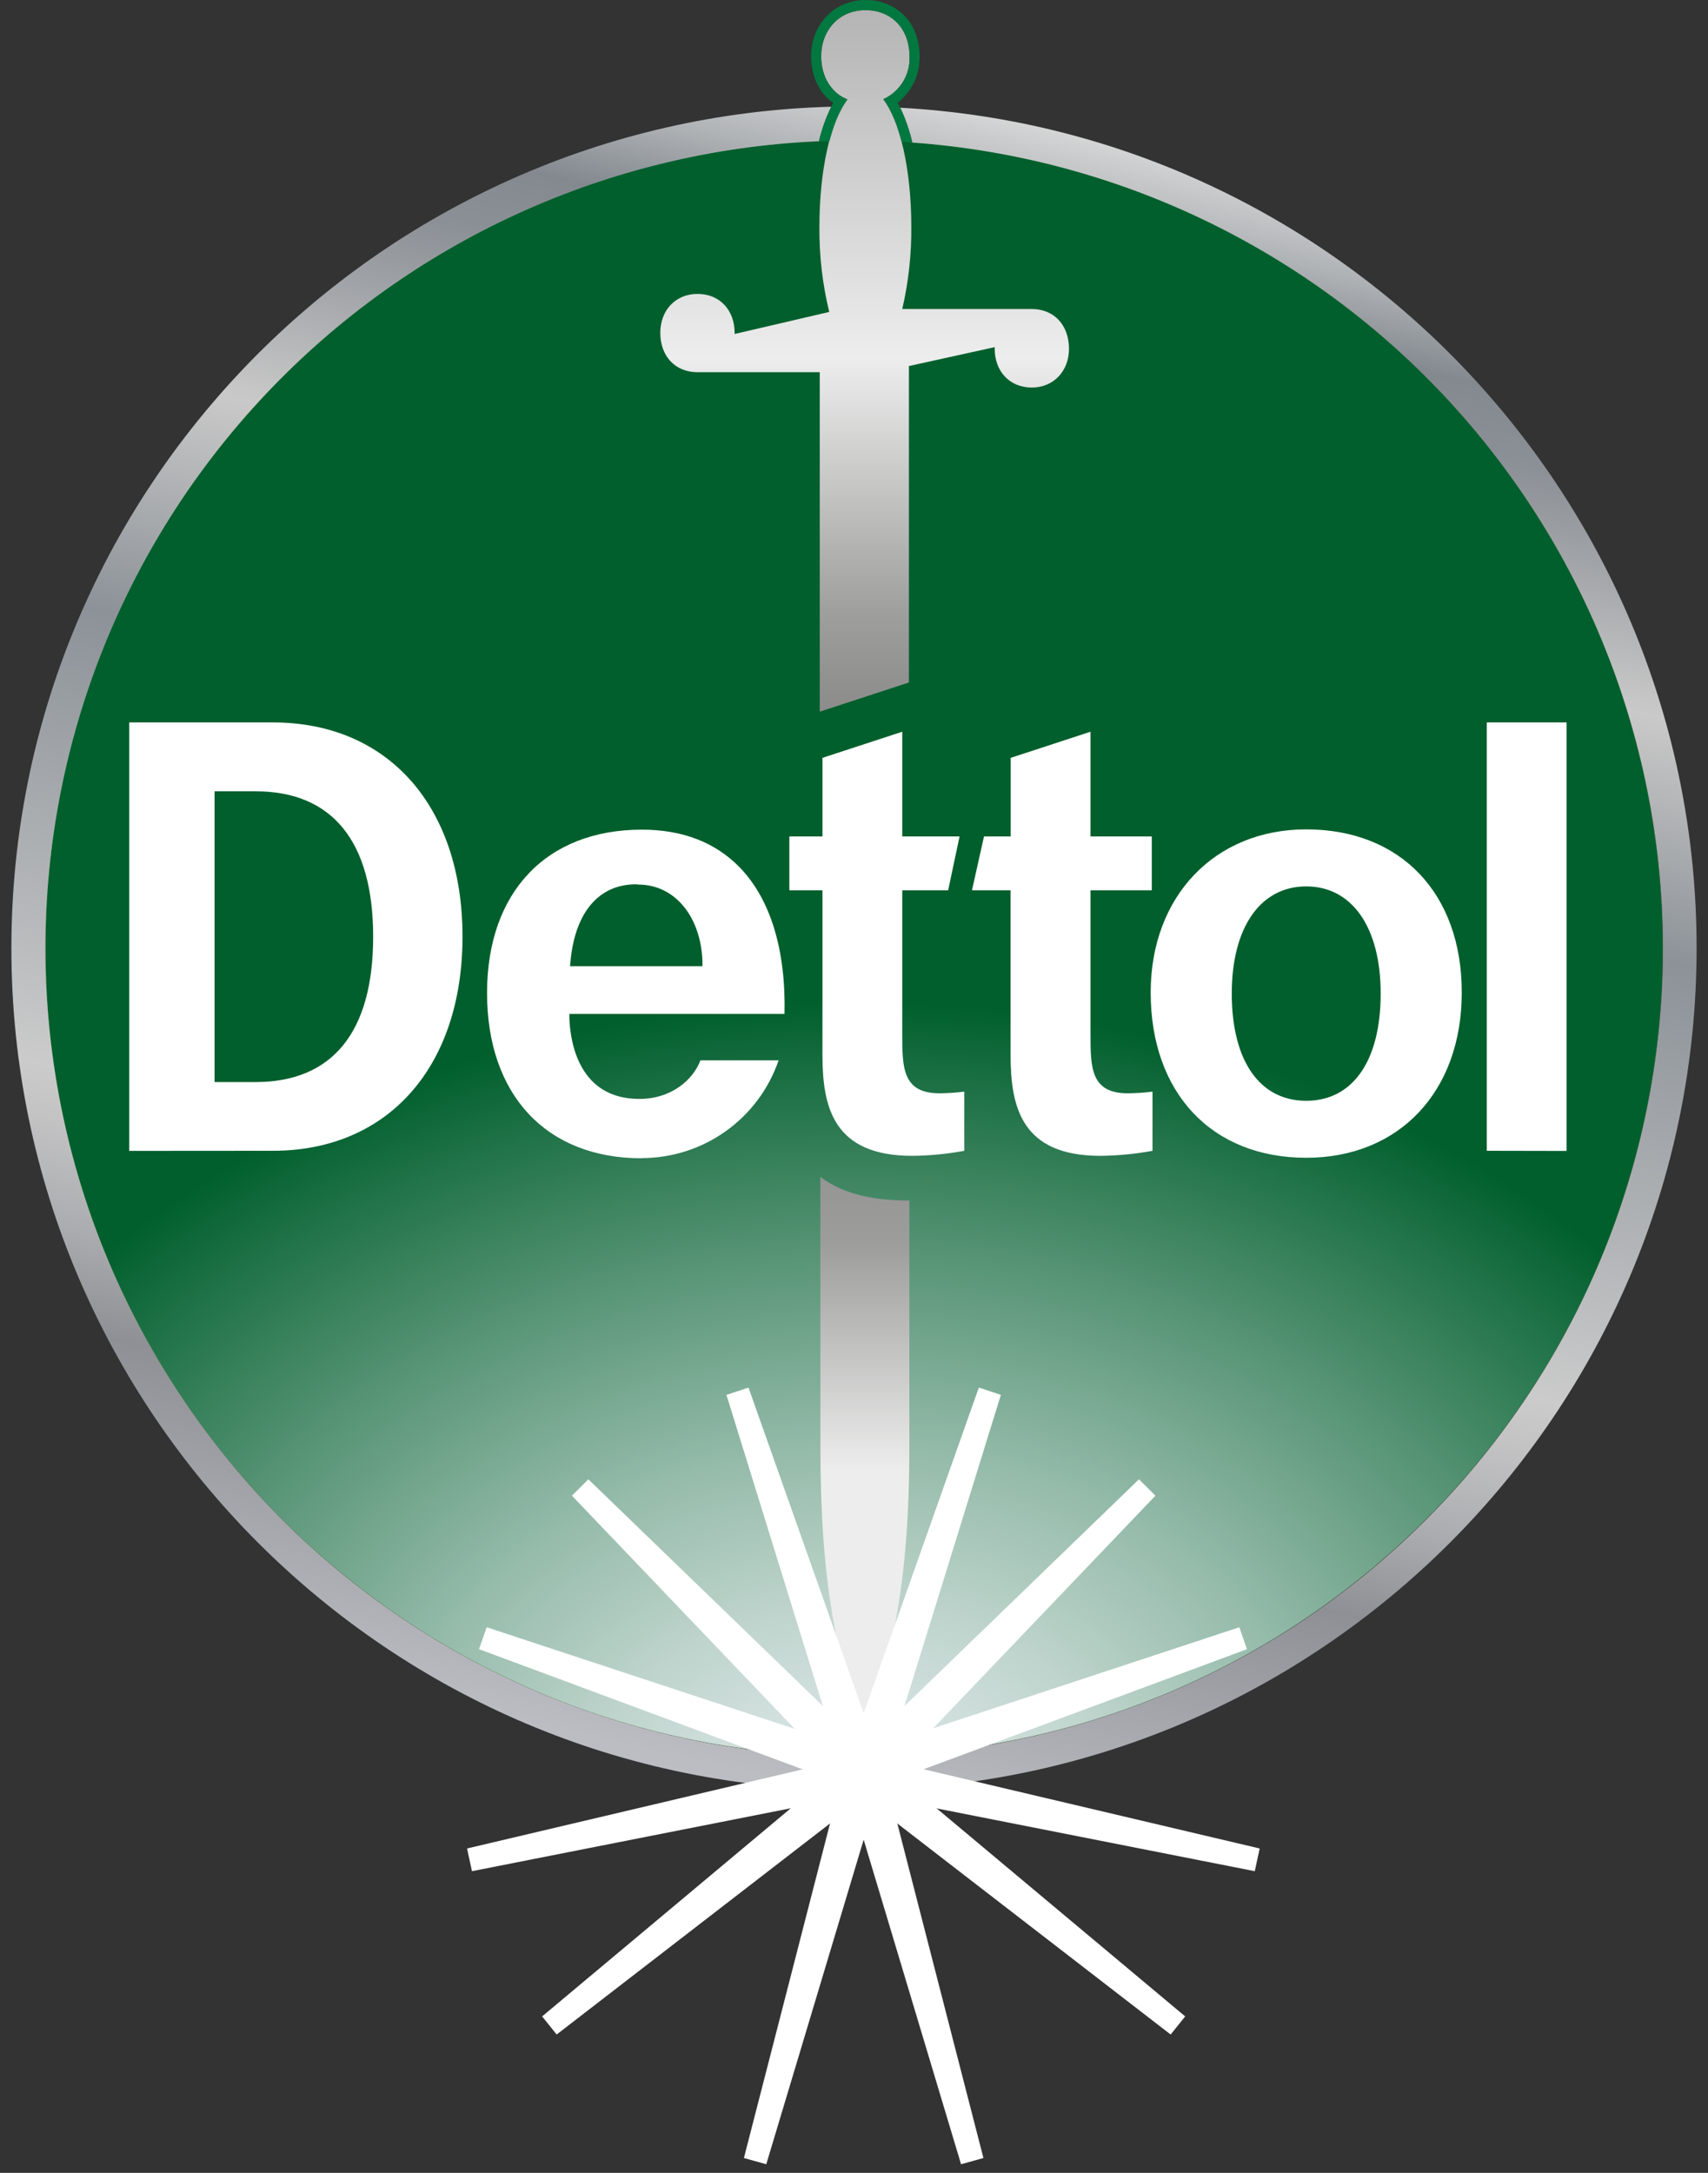
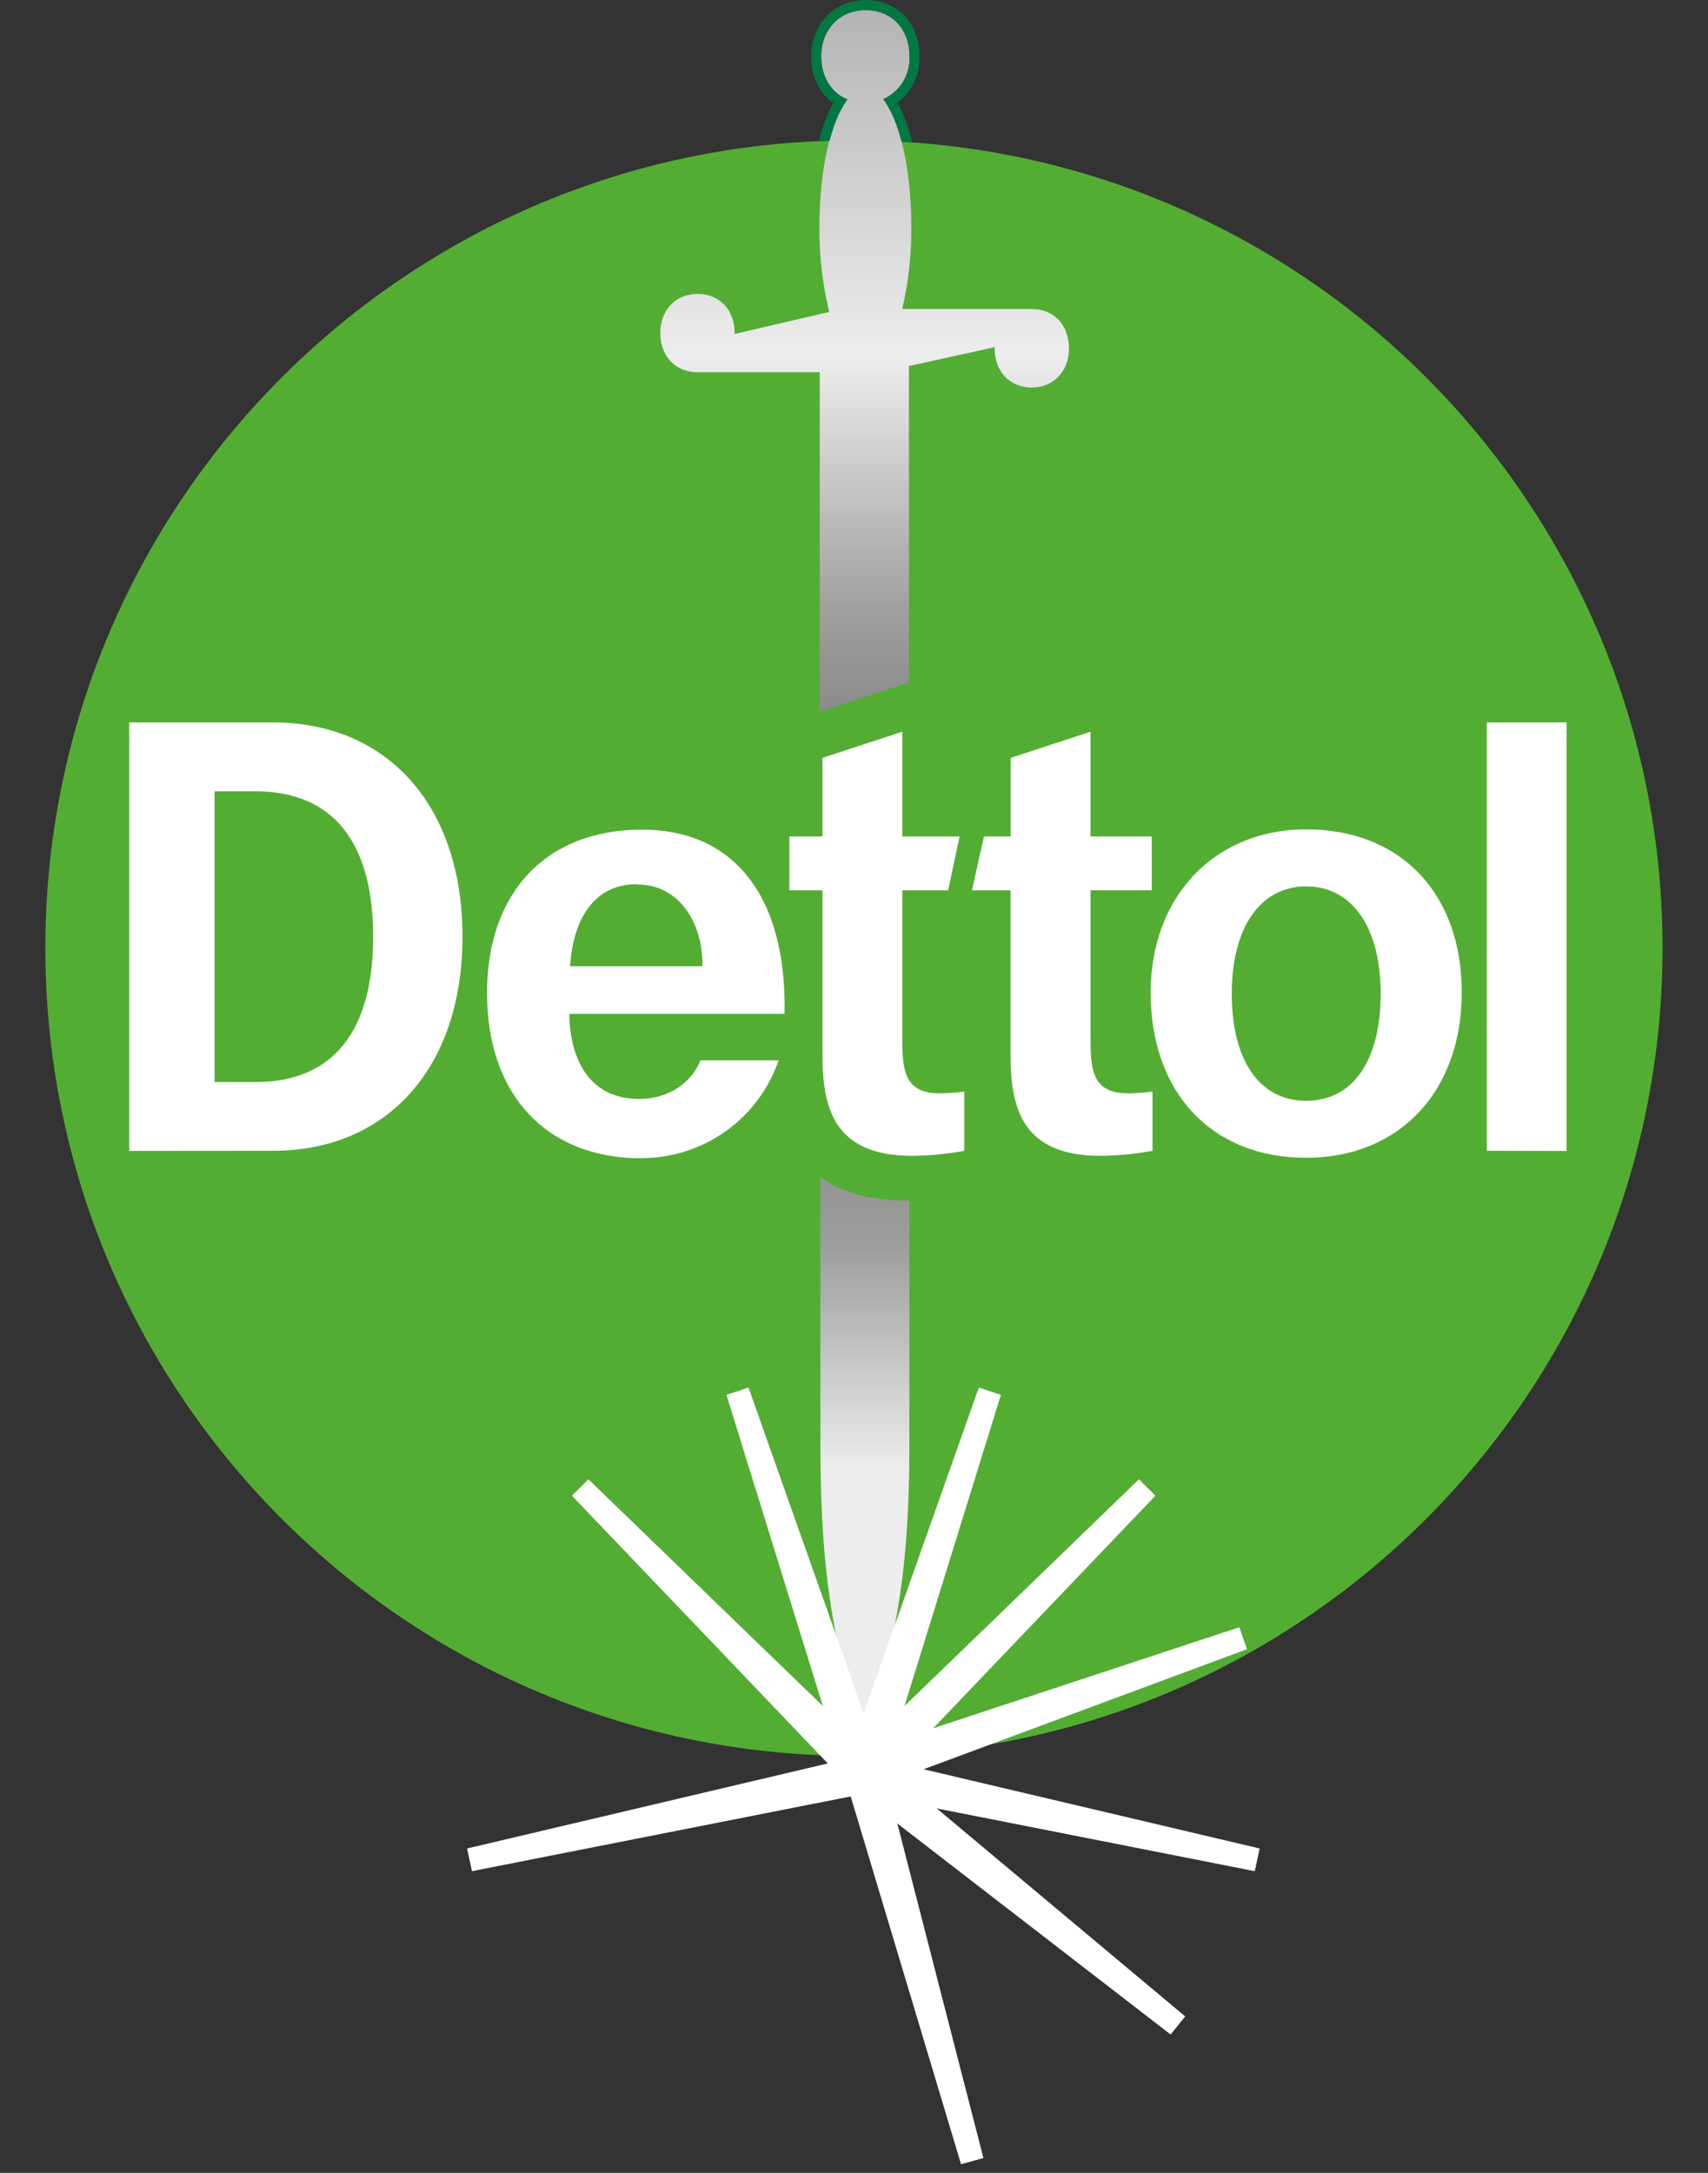
<svg xmlns="http://www.w3.org/2000/svg" width="114" height="145" viewBox="0 0 114 145" fill="none">
  <rect x="0" y="0" width="114" height="145" fill="#333333" stroke="none" />
  <path d="M110.965 63.515C111.1 33.745 87.047 9.502 57.241 9.367C27.435 9.232 3.163 33.256 3.028 63.025C2.893 92.795 26.946 117.038 56.752 117.173C86.557 117.308 110.829 93.284 110.965 63.515Z" fill="#53AD33" />
  <g style="mix-blend-mode:multiply">
-     <path style="mix-blend-mode:multiply" d="M57.249 117.174C87.054 117.039 111.107 92.797 110.972 63.027C110.837 33.257 86.565 9.234 56.759 9.369C26.953 9.504 2.9 33.746 3.035 63.516C3.171 93.286 27.443 117.309 57.249 117.174Z" fill="url(#paint0_radial_59_2382)" />
-   </g>
-   <path d="M60.085 7.189C60.435 7.933 60.705 8.712 60.891 9.513C74.901 10.521 87.966 16.944 97.312 27.418C106.657 37.892 111.547 51.592 110.942 65.608C110.338 79.625 104.287 92.854 94.074 102.486C83.862 112.119 70.292 117.396 56.247 117.197C42.202 116.998 28.787 111.339 18.852 101.421C8.918 91.503 3.245 78.108 3.038 64.08C2.832 50.052 8.109 36.496 17.748 26.291C27.387 16.086 40.629 10.036 54.662 9.425C54.85 8.63 55.124 7.858 55.48 7.123C25.167 7.932 0.76 32.81 0.76 63.273C0.76 94.247 25.988 119.445 57 119.445C88.012 119.445 113.24 94.247 113.24 63.273C113.24 33.336 89.665 8.792 60.085 7.189Z" fill="url(#paint1_linear_59_2382)" />
+     </g>
  <path d="M87.184 77.26C80.877 77.26 76.802 72.928 76.802 66.229C76.802 59.82 81.073 55.345 87.184 55.345C93.49 55.345 97.565 59.618 97.565 66.229C97.565 72.84 93.394 77.26 87.184 77.26ZM87.184 59.151C84.121 59.151 82.214 61.894 82.214 66.302C82.214 70.785 84.073 73.458 87.184 73.458C90.294 73.458 92.153 70.785 92.153 66.302C92.153 61.894 90.25 59.151 87.184 59.151ZM8.627 76.8V48.209H18.221C25.907 48.209 30.87 53.819 30.87 62.501C30.87 71.182 25.907 76.793 18.221 76.793L8.627 76.8ZM14.322 72.208H17.054C22.207 72.208 24.906 68.854 24.906 62.508C24.906 56.162 22.189 52.805 17.054 52.805H14.322V72.208ZM64.359 76.804V72.847C63.809 72.916 63.256 72.953 62.703 72.958C60.221 72.958 60.221 71.211 60.221 69.001V59.412H63.284L64.046 55.816H60.221V48.83L54.894 50.573V55.816H52.685V59.412H54.894V70.395C54.894 73.895 55.631 77.131 60.891 77.131C62.055 77.119 63.215 77.007 64.359 76.796V76.804ZM76.924 76.804V72.847C76.374 72.916 75.821 72.953 75.267 72.958C72.786 72.958 72.786 71.211 72.786 69.001V59.412H76.876V55.816H72.786V48.83L67.459 50.573V55.816H65.677L64.874 59.412H67.451V70.395C67.451 73.895 68.188 77.131 73.448 77.131C74.614 77.119 75.777 77.007 76.924 76.796V76.804ZM104.563 76.804V48.209H99.236V76.793L104.563 76.804ZM42.816 77.293C36.465 77.293 32.508 73.064 32.508 66.262C32.508 59.541 36.465 55.364 42.842 55.364C45.558 55.364 47.756 56.217 49.38 57.89C51.426 60.008 52.457 63.383 52.362 67.659H38.004V67.99C38.071 69.597 38.663 73.333 42.672 73.333C44.84 73.333 46.269 72.035 46.751 70.759H51.968C51.315 72.664 50.081 74.318 48.44 75.488C46.799 76.658 44.832 77.285 42.816 77.282V77.293ZM42.448 59.011C39.992 59.011 38.398 60.85 38.081 64.107L38.048 64.475H46.884V64.148C46.777 61.133 45.017 59.03 42.606 59.03L42.448 59.011Z" fill="white" />
  <path d="M54.758 96.373C54.758 106.3 55.921 110.124 57.684 116.684C59.444 110.124 60.696 106.289 60.696 96.373V80.117C58.487 80.117 56.319 79.749 54.754 78.528L54.758 96.373ZM68.865 20.621H60.221C60.639 18.82 60.841 16.976 60.825 15.128C60.825 11.304 60.055 8.02 58.955 6.623C59.502 6.375 59.961 5.968 60.273 5.455C60.585 4.942 60.735 4.347 60.703 3.748C60.703 1.994 59.577 0.674 57.758 0.674C56.032 0.674 54.813 1.994 54.813 3.748C54.813 5.152 55.49 6.2 56.554 6.638C55.45 8.042 54.691 11.315 54.691 15.128C54.674 17.044 54.894 18.954 55.347 20.816L49.033 22.287C49.033 22.261 49.033 22.235 49.033 22.209C49.033 20.739 48.08 19.613 46.552 19.613C45.08 19.613 44.071 20.717 44.071 22.209C44.071 23.791 45.087 24.838 46.552 24.838H54.714V47.492L60.666 45.543V24.427L66.391 23.165C66.389 23.2 66.389 23.234 66.391 23.268C66.391 24.739 67.344 25.861 68.872 25.861C70.326 25.861 71.35 24.758 71.35 23.268C71.339 21.669 70.337 20.621 68.865 20.621Z" fill="url(#paint2_linear_59_2382)" />
  <g style="mix-blend-mode:multiply">
    <path d="M61.377 3.748C61.39 2.989 61.188 2.242 60.796 1.593C60.734 1.494 60.666 1.398 60.593 1.306C60.452 1.126 60.293 0.961 60.118 0.813C59.456 0.271 58.622 -0.017 57.766 0.001C55.708 0.001 54.14 1.611 54.14 3.748C54.136 4.223 54.209 4.696 54.357 5.148C54.494 5.563 54.705 5.949 54.979 6.288C55.163 6.51 55.376 6.705 55.612 6.869C55.568 6.95 55.524 7.038 55.48 7.123C55.124 7.858 54.85 8.63 54.663 9.425L55.366 9.399C55.428 9.167 55.491 8.947 55.561 8.733C55.732 8.169 55.964 7.626 56.253 7.112C56.304 7.024 56.356 6.943 56.407 6.862C56.459 6.781 56.514 6.707 56.566 6.638C56.299 6.531 56.051 6.383 55.83 6.2C55.49 5.891 55.223 5.511 55.047 5.087C54.871 4.663 54.79 4.206 54.81 3.748C54.792 3.249 54.897 2.754 55.115 2.305C55.333 1.856 55.658 1.468 56.062 1.174C56.139 1.118 56.22 1.068 56.304 1.023C56.567 0.883 56.85 0.787 57.144 0.736C57.349 0.696 57.557 0.676 57.766 0.677C59.577 0.677 60.711 1.997 60.711 3.751C60.74 4.35 60.589 4.944 60.276 5.456C59.962 5.967 59.502 6.373 58.955 6.619C59.082 6.788 59.198 6.965 59.301 7.149C59.589 7.67 59.82 8.221 59.989 8.792C60.059 9.009 60.122 9.23 60.181 9.465C60.416 9.465 60.656 9.491 60.891 9.509C60.781 9.064 60.66 8.642 60.523 8.255C60.401 7.89 60.254 7.532 60.085 7.185C60.026 7.068 59.967 6.954 59.908 6.847C60.023 6.762 60.133 6.67 60.236 6.571C60.611 6.205 60.906 5.765 61.102 5.279C61.299 4.793 61.392 4.271 61.377 3.748V3.748Z" fill="#00783F" />
  </g>
  <path d="M83.899 124.107L57.551 118.908L57.805 117.956L83.899 124.107Z" fill="white" stroke="white" stroke-width="1.55" />
  <path d="M31.351 124.107L57.699 118.908L57.445 117.956L31.351 124.107Z" fill="white" stroke="white" stroke-width="1.55" />
  <path d="M82.96 109.326L57.82 118.658L57.492 117.727L82.96 109.326Z" fill="white" stroke="white" stroke-width="1.55" />
-   <path d="M32.242 109.326L57.382 118.658L57.71 117.727L32.242 109.326Z" fill="white" stroke="white" stroke-width="1.55" />
  <path d="M76.559 99.273L58.005 118.687L57.269 117.923L76.559 99.273Z" fill="white" stroke="white" stroke-width="1.55" />
  <path d="M66.063 92.853L58.119 118.493L57.118 118.136L66.063 92.853Z" fill="white" stroke="white" stroke-width="1.55" />
  <path d="M78.608 135.153L57.345 118.739L58.029 117.93L78.608 135.153Z" fill="white" stroke="white" stroke-width="1.55" />
  <path d="M64.888 144.201L57.172 118.492L58.203 118.235L64.888 144.201Z" fill="white" stroke="white" stroke-width="1.55" />
  <path d="M38.733 99.273L57.287 118.687L58.023 117.923L38.733 99.273Z" fill="white" stroke="white" stroke-width="1.55" />
  <path d="M49.227 92.853L57.172 118.493L58.173 118.136L49.227 92.853Z" fill="white" stroke="white" stroke-width="1.55" />
-   <path d="M36.681 135.153L57.945 118.739L57.26 117.93L36.681 135.153Z" fill="white" stroke="white" stroke-width="1.55" />
-   <path d="M50.402 144.201L58.118 118.492L57.088 118.235L50.402 144.201Z" fill="white" stroke="white" stroke-width="1.55" />
  <defs>
    <radialGradient id="paint0_radial_59_2382" cx="0" cy="0" r="1" gradientUnits="userSpaceOnUse" gradientTransform="translate(57.254 120.807) rotate(89.74) scale(53.992 70.274)">
      <stop stop-color="#E4EBEC" />
      <stop offset="0.09" stop-color="#DAE5E4" />
      <stop offset="0.25" stop-color="#C0D5CE" />
      <stop offset="0.45" stop-color="#95BBAA" />
      <stop offset="0.68" stop-color="#5A9678" />
      <stop offset="0.95" stop-color="#0F6839" />
      <stop offset="1" stop-color="#005F2C" />
    </radialGradient>
    <linearGradient id="paint1_linear_59_2382" x1="44.885" y1="117.217" x2="69.452" y2="7.574" gradientUnits="userSpaceOnUse">
      <stop stop-color="#BCBDC3" />
      <stop offset="0.17" stop-color="#8E9095" />
      <stop offset="0.23" stop-color="#ACADB0" />
      <stop offset="0.29" stop-color="#C3C3C4" />
      <stop offset="0.32" stop-color="#CBCBCB" />
      <stop offset="0.39" stop-color="#B9BBBD" />
      <stop offset="0.59" stop-color="#8C9298" />
      <stop offset="0.7" stop-color="#BCBDBE" />
      <stop offset="0.73" stop-color="#CAC9C9" />
      <stop offset="0.74" stop-color="#C5C5C5" />
      <stop offset="0.81" stop-color="#A1A4A8" />
      <stop offset="0.86" stop-color="#8B9096" />
      <stop offset="0.9" stop-color="#83898F" />
      <stop offset="0.95" stop-color="#B3B6B9" />
      <stop offset="1" stop-color="#DBDBDB" />
    </linearGradient>
    <linearGradient id="paint2_linear_59_2382" x1="57.714" y1="116.684" x2="57.714" y2="0.674" gradientUnits="userSpaceOnUse">
      <stop stop-color="#EDEDED" />
      <stop offset="0.16" stop-color="#EDEDED" />
      <stop offset="0.29" stop-color="#9D9D9C" />
      <stop offset="0.51" stop-color="#706F6F" />
      <stop offset="0.65" stop-color="#9D9D9C" />
      <stop offset="0.8" stop-color="#EDEDED" />
      <stop offset="1" stop-color="#B4B4B4" />
    </linearGradient>
  </defs>
</svg>